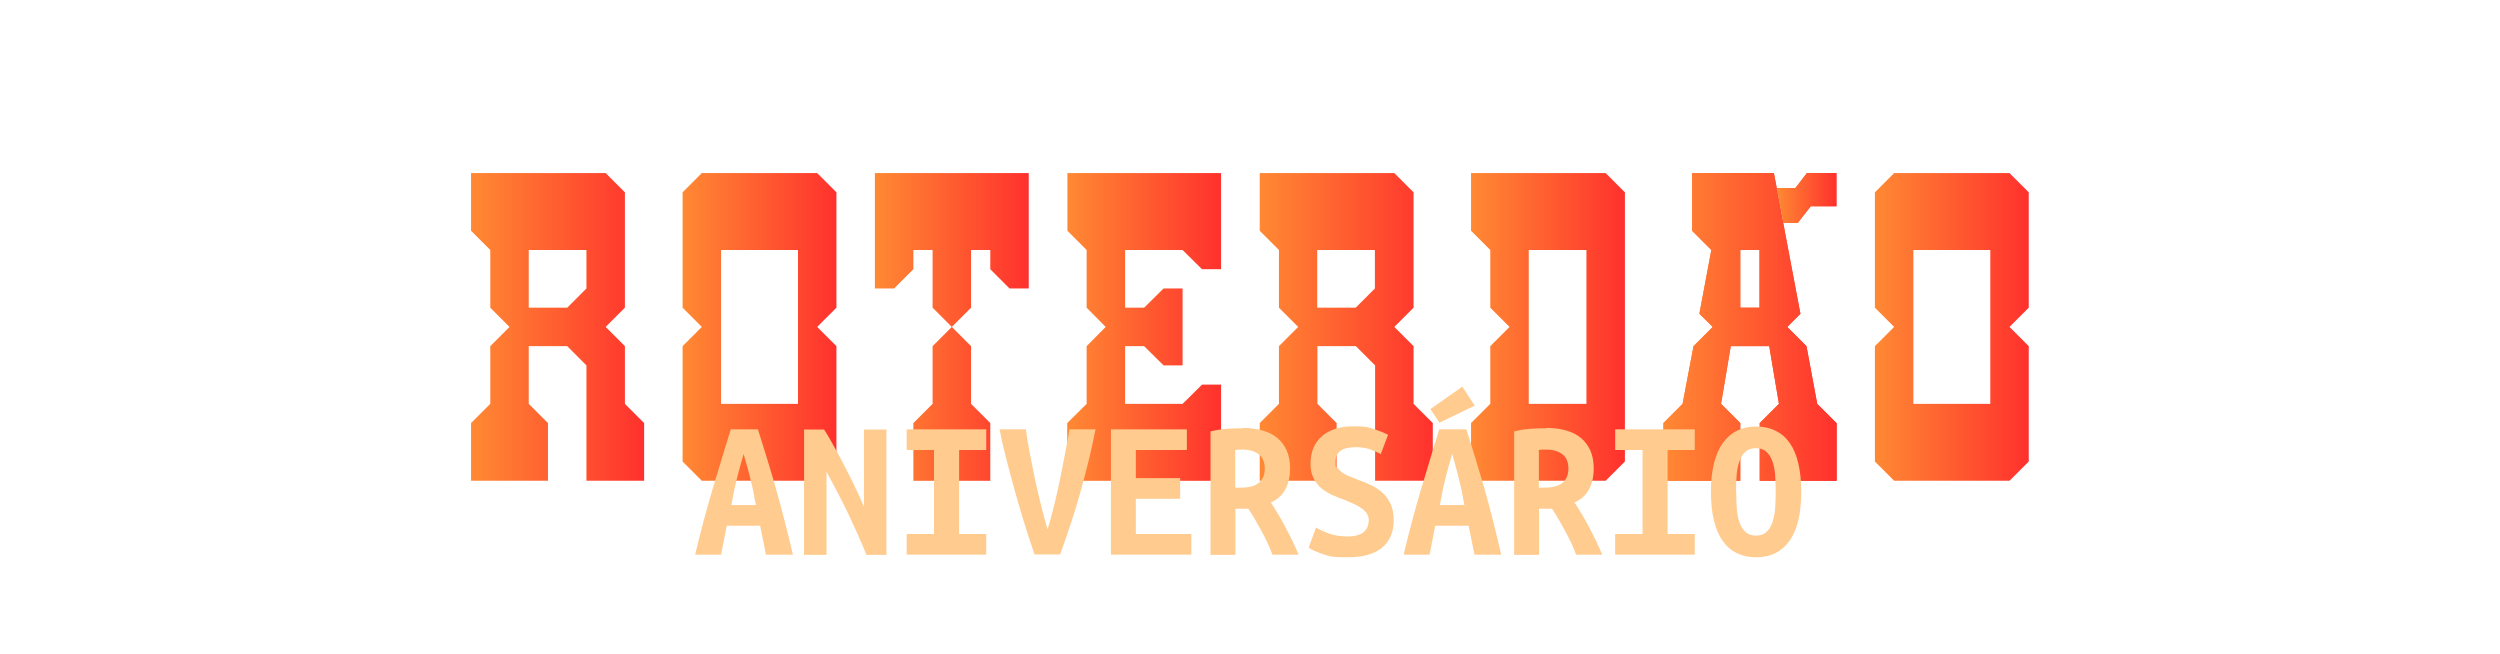
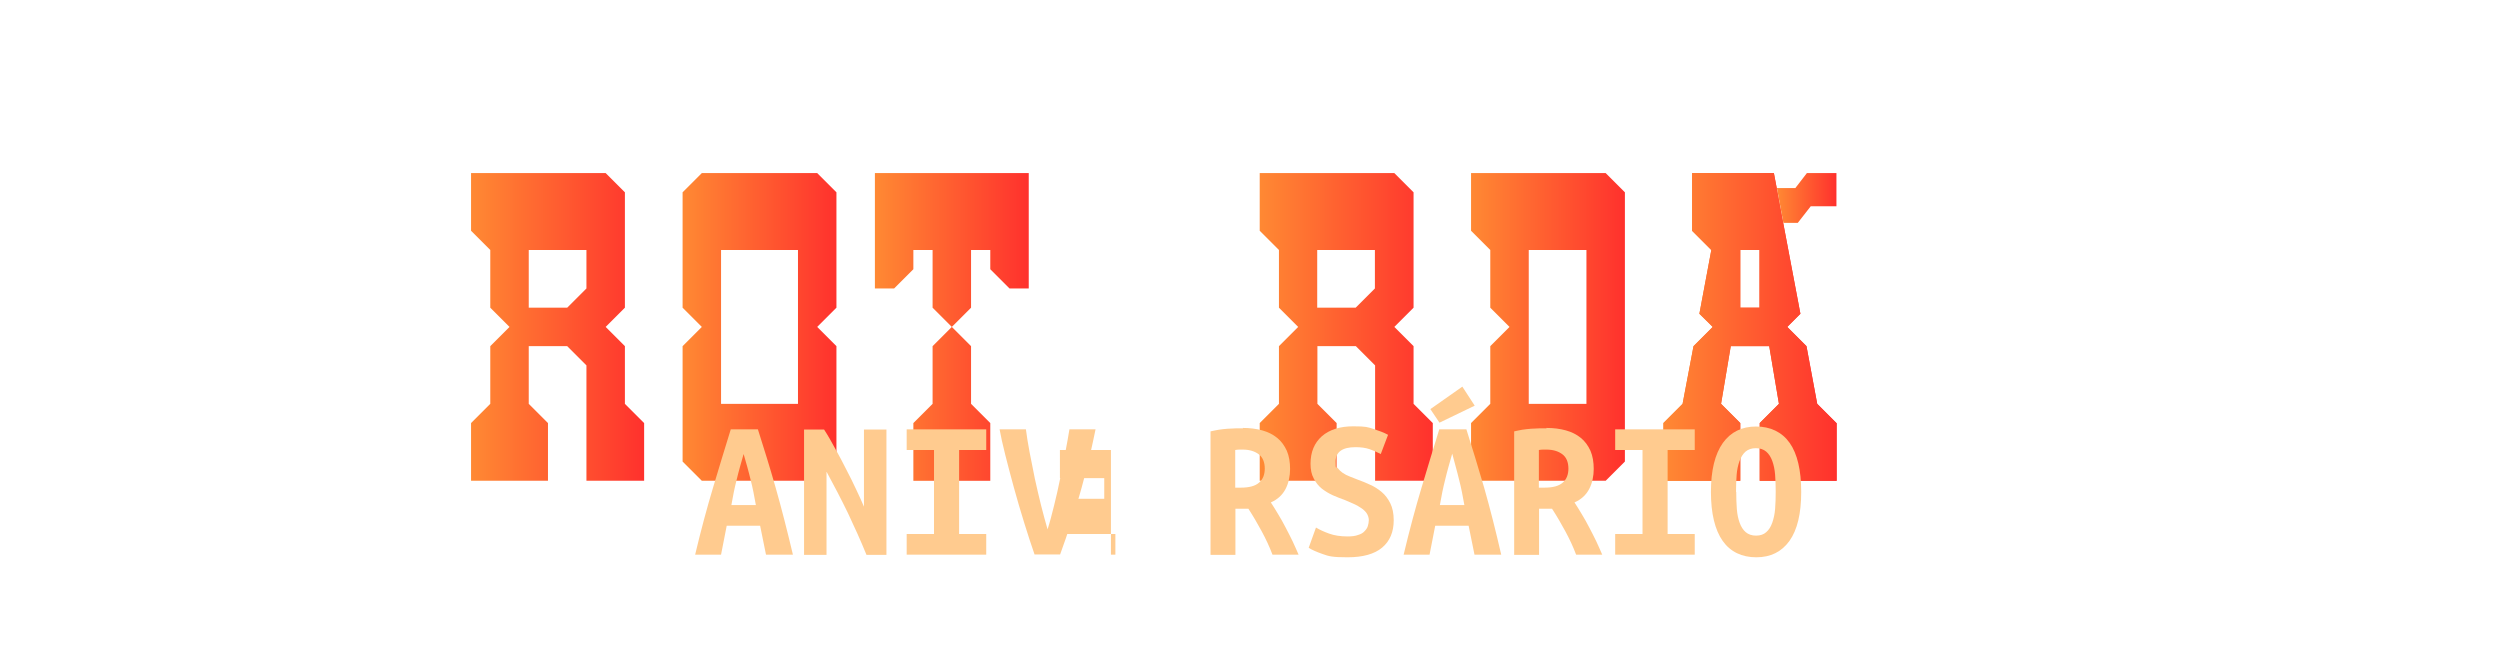
<svg xmlns="http://www.w3.org/2000/svg" version="1.1" viewBox="0 0 1235 323">
  <defs>
    <style>
      .cls-1 {
        fill: none;
      }

      .cls-2 {
        fill: url(#linear-gradient-8);
      }

      .cls-3 {
        fill: url(#linear-gradient-7);
      }

      .cls-4 {
        fill: url(#linear-gradient-5);
      }

      .cls-5 {
        fill: url(#linear-gradient-6);
      }

      .cls-6 {
        fill: url(#linear-gradient-9);
      }

      .cls-7 {
        fill: url(#linear-gradient-4);
      }

      .cls-8 {
        fill: url(#linear-gradient-3);
      }

      .cls-9 {
        fill: url(#linear-gradient-2);
      }

      .cls-10 {
        fill: url(#linear-gradient);
      }

      .cls-11 {
        isolation: isolate;
      }

      .cls-12 {
        clip-path: url(#clippath-1);
      }

      .cls-13 {
        fill: #ffcb8f;
      }

      .cls-14 {
        fill: url(#linear-gradient-10);
      }

      .cls-15 {
        fill: url(#linear-gradient-11);
      }

      .cls-16 {
        clip-path: url(#clippath);
      }
    </style>
    <linearGradient id="linear-gradient" x1="432.2" y1="162.5" x2="508.2" y2="162.5" gradientTransform="translate(0 324) scale(1 -1)" gradientUnits="userSpaceOnUse">
      <stop offset="0" stop-color="#ff8933" />
      <stop offset="1" stop-color="#ff312d" />
    </linearGradient>
    <linearGradient id="linear-gradient-2" x1="926.3" y1="162.5" x2="1002.2" y2="162.5" gradientTransform="translate(0 324) scale(1 -1)" gradientUnits="userSpaceOnUse">
      <stop offset="0" stop-color="#ff8933" />
      <stop offset="1" stop-color="#ff312d" />
    </linearGradient>
    <linearGradient id="linear-gradient-3" x1="337.2" y1="162.5" x2="413.2" y2="162.5" gradientTransform="translate(0 324) scale(1 -1)" gradientUnits="userSpaceOnUse">
      <stop offset="0" stop-color="#ff8933" />
      <stop offset="1" stop-color="#ff312d" />
    </linearGradient>
    <linearGradient id="linear-gradient-4" x1="527.2" y1="162.5" x2="603.2" y2="162.5" gradientTransform="translate(0 324) scale(1 -1)" gradientUnits="userSpaceOnUse">
      <stop offset="0" stop-color="#ff8933" />
      <stop offset="1" stop-color="#ff312d" />
    </linearGradient>
    <linearGradient id="linear-gradient-5" x1="726.7" y1="162.5" x2="802.7" y2="162.5" gradientTransform="translate(0 324) scale(1 -1)" gradientUnits="userSpaceOnUse">
      <stop offset="0" stop-color="#ff8933" />
      <stop offset="1" stop-color="#ff312d" />
    </linearGradient>
    <linearGradient id="linear-gradient-6" x1="622.2" y1="162.5" x2="707.8" y2="162.5" gradientTransform="translate(0 324) scale(1 -1)" gradientUnits="userSpaceOnUse">
      <stop offset="0" stop-color="#ff8933" />
      <stop offset="1" stop-color="#ff312d" />
    </linearGradient>
    <linearGradient id="linear-gradient-7" x1="232.8" y1="162.5" x2="318.2" y2="162.5" gradientTransform="translate(0 324) scale(1 -1)" gradientUnits="userSpaceOnUse">
      <stop offset="0" stop-color="#ff8933" />
      <stop offset="1" stop-color="#ff312d" />
    </linearGradient>
    <linearGradient id="linear-gradient-8" x1="821.8" y1="162.5" x2="907.2" y2="162.5" gradientTransform="translate(0 324) scale(1 -1)" gradientUnits="userSpaceOnUse">
      <stop offset="0" stop-color="#ff8933" />
      <stop offset="1" stop-color="#ff312d" />
    </linearGradient>
    <clipPath id="clippath">
      <path class="cls-1" d="M869.2,123.5v28.5h-9.5v-28.5h9.5ZM907.2,209l-9.5-9.5-5.3-28.5-9.5-9.5,6.5-6.5-8.5-44.9-3.2-17.2-1.4-7.4h-40.4v28.5l9.5,9.5-5.9,31.5,6.6,6.5-9.5,9.5-5.4,28.5-9.5,9.5v28.5h38v-28.5l-9.5-9.5,4.8-28.5h19l4.8,28.5-9.5,9.5v28.5h38v-28.5h0Z" />
    </clipPath>
    <linearGradient id="linear-gradient-9" x1="821.8" y1="162.5" x2="907.2" y2="162.5" gradientTransform="translate(0 324) scale(1 -1)" gradientUnits="userSpaceOnUse">
      <stop offset="0" stop-color="#ff8933" />
      <stop offset="1" stop-color="#ff312d" />
    </linearGradient>
    <linearGradient id="linear-gradient-10" x1="877.8" y1="226.2" x2="907.2" y2="226.2" gradientTransform="translate(0 324) scale(1 -1)" gradientUnits="userSpaceOnUse">
      <stop offset="0" stop-color="#ff8933" />
      <stop offset="1" stop-color="#ff312d" />
    </linearGradient>
    <clipPath id="clippath-1">
      <polygon class="cls-1" points="907.2 85.5 892.6 85.5 886.9 92.9 877.8 92.9 881 110.1 888.1 110.1 894.5 101.9 907.2 101.9 907.2 85.5" />
    </clipPath>
    <linearGradient id="linear-gradient-11" x1="877.8" y1="226.2" x2="907.2" y2="226.2" gradientTransform="translate(0 324) scale(1 -1)" gradientUnits="userSpaceOnUse">
      <stop offset="0" stop-color="#ff8933" />
      <stop offset="1" stop-color="#ff312d" />
    </linearGradient>
  </defs>
  <g>
    <g id="Layer_1">
      <g>
        <polygon class="cls-10" points="432.2 85.5 508.2 85.5 508.2 142.5 498.7 142.5 489.2 133 489.2 123.5 479.7 123.5 479.7 152 470.2 161.5 479.7 171 479.7 199.5 489.2 209 489.2 237.5 451.2 237.5 451.2 209 460.7 199.5 460.7 171 470.2 161.5 460.7 152 460.7 123.5 451.2 123.5 451.2 133 441.7 142.5 432.2 142.5 432.2 85.5" />
-         <path class="cls-9" d="M1002.2,152v-57l-9.5-9.5h-57l-9.5,9.5v57l9.5,9.5-9.5,9.5v57l9.5,9.5h57l9.5-9.5v-57l-9.5-9.5,9.5-9.5ZM983.2,199.5h-38v-76h38v76Z" />
        <path class="cls-8" d="M413.2,152v-57l-9.5-9.5h-57l-9.5,9.5v57l9.5,9.5-9.5,9.5v57l9.5,9.5h57l9.5-9.5v-57l-9.5-9.5,9.5-9.5ZM394.2,199.5h-38v-76h38v76Z" />
-         <polygon class="cls-7" points="593.8 133 584.2 123.5 555.8 123.5 555.8 152 565.2 152 574.8 142.5 584.2 142.5 584.2 152 584.2 161.5 584.2 171 584.2 180.5 574.8 180.5 565.2 171 555.8 171 555.8 199.5 584.2 199.5 593.8 190 603.2 190 603.2 237.5 527.2 237.5 527.2 209 536.8 199.5 536.8 171 546.2 161.5 536.8 152 536.8 123.5 527.3 114 527.3 85.5 603.2 85.5 603.2 133 593.8 133" />
        <path class="cls-4" d="M793.2,85.5h-66.5v28.5l9.5,9.5v28.5l9.5,9.5-9.5,9.5v28.5l-9.5,9.5v28.5h66.5l9.5-9.5V95l-9.5-9.5ZM783.7,199.5h-28.5v-76h28.5v76Z" />
        <path class="cls-5" d="M669.8,171l9.5,9.5v57h28.5v-28.5l-9.5-9.5v-28.5l-9.5-9.5,9.5-9.5v-57l-9.5-9.5h-66.5v28.5l9.5,9.5v28.5l9.5,9.5-9.5,9.5v28.5l-9.5,9.5v28.5h38v-28.5l-9.5-9.5v-28.5M679.2,142.5l-9.5,9.5h-19v-28.5h28.5v19h0Z" />
        <path class="cls-3" d="M280.2,171l9.5,9.5v57h28.5v-28.5l-9.5-9.5v-28.5l-9.5-9.5,9.5-9.5v-57l-9.5-9.5h-66.5v28.5l9.5,9.5v28.5l9.5,9.5-9.5,9.5v28.5l-9.5,9.5v28.5h38v-28.5l-9.5-9.5v-28.5M289.7,142.5l-9.5,9.5h-19v-28.5h28.5v19h0Z" />
        <g>
          <g>
            <path class="cls-2" d="M869.2,123.5v28.5h-9.5v-28.5h9.5ZM907.2,209l-9.5-9.5-5.3-28.5-9.5-9.5,6.5-6.5-8.5-44.9-3.2-17.2-1.4-7.4h-40.4v28.5l9.5,9.5h0l-5.9,31.5,6.6,6.5-9.5,9.5-5.4,28.5-9.5,9.5v28.5h38v-28.5l-9.5-9.5,4.8-28.5h19l4.8,28.5-9.5,9.5v28.5h38v-28.5h0Z" />
            <g class="cls-16">
              <rect class="cls-6" x="821.8" y="85.5" width="85.5" height="152" />
            </g>
          </g>
          <g>
            <polygon class="cls-14" points="907.2 85.5 892.6 85.5 886.9 92.9 877.8 92.9 881 110.1 888.1 110.1 894.5 101.9 907.2 101.9 907.2 85.5" />
            <g class="cls-12">
-               <rect class="cls-15" x="877.8" y="85.5" width="29.5" height="24.6" />
-             </g>
+               </g>
          </g>
        </g>
      </g>
      <g class="cls-11">
        <g class="cls-11">
          <path class="cls-13" d="M378.4,274l-2.9-14.3h-16.5l-2.8,14.3h-12.8c2.9-12.2,5.9-23.3,8.9-33.3,3-10,5.9-19.6,8.7-28.6h13.4c2.9,9.1,5.9,18.7,8.8,28.9,2.9,10.2,5.7,21.2,8.5,33h-13.2ZM367.4,224.1c-.7,2.3-1.3,4.6-1.9,6.7-.6,2.1-1.1,4.2-1.6,6.2-.5,2-1,4.1-1.4,6.1-.4,2.1-.8,4.2-1.2,6.4h12.1c-.4-2.2-.8-4.3-1.2-6.4-.4-2.1-.9-4.1-1.4-6.1-.5-2-1-4.1-1.6-6.2-.6-2.1-1.2-4.3-1.9-6.7Z" />
          <path class="cls-13" d="M428,274c-2.8-6.9-5.9-13.7-9.1-20.5-3.3-6.8-6.9-13.7-10.6-20.5v41.1h-11.1v-61.9h9.9c1.9,2.9,3.7,6.1,5.6,9.6,1.9,3.4,3.7,6.8,5.4,10.2,1.8,3.4,3.4,6.7,4.9,9.9s2.8,6,3.8,8.4v-38.1h11.1v61.9h-9.9Z" />
          <path class="cls-13" d="M447.9,274v-10.2h13.5v-41.5h-13.5v-10.2h39.3v10.2h-13.4v41.5h13.4v10.2h-39.3Z" />
          <path class="cls-13" d="M511.1,274c-1.6-4.6-3.3-9.8-5.1-15.6-1.8-5.8-3.5-11.6-5.1-17.4-1.6-5.8-3-11.2-4.3-16.3-1.3-5.1-2.2-9.3-2.8-12.6h13c.4,3.2,1,6.9,1.8,11.2.8,4.2,1.7,8.6,2.6,13.1,1,4.5,2,8.9,3.1,13.3,1.1,4.4,2.2,8.3,3.2,11.8,1.1-3.4,2.1-7.3,3.2-11.7,1.1-4.4,2.1-8.8,3-13.3.9-4.5,1.8-8.9,2.6-13.2.8-4.3,1.5-8,2-11.2h12.9c-.8,4-1.8,8.5-2.9,13.4-1.2,4.9-2.5,10.1-4,15.5-1.5,5.4-3.1,11-5,16.6-1.8,5.6-3.7,11.1-5.6,16.3h-12.7Z" />
-           <path class="cls-13" d="M548.8,274v-61.9h37.5v10.2h-25.2v13.9h21.9v10.2h-21.9v17.4h27.4v10.2h-39.7Z" />
+           <path class="cls-13" d="M548.8,274v-61.9v10.2h-25.2v13.9h21.9v10.2h-21.9v17.4h27.4v10.2h-39.7Z" />
          <path class="cls-13" d="M613.9,211.4c3.5,0,6.7.4,9.6,1.2,2.9.8,5.3,2,7.4,3.7,2.1,1.7,3.6,3.8,4.8,6.4,1.1,2.6,1.6,5.6,1.6,9s-.7,6.9-2.2,9.8c-1.5,2.9-3.9,5.2-7.3,6.7,1.1,1.7,2.3,3.6,3.6,5.8,1.3,2.1,2.5,4.3,3.7,6.6,1.2,2.3,2.4,4.6,3.5,6.9,1.1,2.3,2,4.5,2.9,6.5h-12.9c-1.5-4-3.3-7.8-5.3-11.5-2-3.7-4.2-7.5-6.6-11.2h-6.4v22.8h-12.3v-61c1.2-.3,2.5-.5,4-.8,1.4-.2,2.9-.4,4.4-.5,1.5,0,2.9-.2,4.2-.2,1.3,0,2.5,0,3.5,0ZM624.8,231.6c0-3.3-1-5.7-3-7.2-2-1.5-4.6-2.3-7.9-2.3s-1,0-1.7,0c-.7,0-1.3.1-2,.2v18.6h2.7c4.2,0,7.2-.8,9.1-2.5,1.9-1.6,2.8-4,2.8-7Z" />
          <path class="cls-13" d="M665.7,265c2.1,0,3.8-.2,5.1-.7,1.4-.4,2.5-1,3.2-1.8.8-.8,1.4-1.6,1.7-2.6.3-1,.5-2,.5-3s-.4-2.4-1.1-3.4c-.7-1-1.7-1.9-2.8-2.6-1.1-.8-2.4-1.5-3.8-2.1-1.4-.6-2.8-1.2-4.2-1.8-1.9-.7-3.8-1.4-5.8-2.3-2-.9-3.8-2-5.5-3.3-1.6-1.3-3-3-4-5-1.1-2-1.6-4.4-1.6-7.3,0-5.8,1.9-10.3,5.6-13.6,3.8-3.3,9-4.9,15.5-4.9s7.1.4,10,1.3c2.8.9,5.2,1.8,7.2,2.9l-3.6,9.5c-1.7-.9-3.5-1.7-5.5-2.4-2-.7-4.4-1-7-1-6.5,0-9.8,2.4-9.8,7.1s.3,2.2,1,3.2c.7.9,1.5,1.7,2.5,2.4,1,.7,2.2,1.3,3.5,1.8,1.3.5,2.6,1,3.8,1.5,1.9.7,4,1.5,6.1,2.5,2.1.9,4,2.1,5.8,3.6,1.8,1.5,3.2,3.4,4.3,5.6,1.1,2.2,1.7,5,1.7,8.4,0,5.8-1.9,10.3-5.7,13.5-3.8,3.2-9.5,4.8-17.1,4.8s-9.2-.5-12.3-1.6c-3.1-1.1-5.4-2.1-6.9-3.1l3.6-10c1.8,1.1,4,2.1,6.5,3,2.5.9,5.5,1.4,9.2,1.4Z" />
          <path class="cls-13" d="M728.4,274l-2.9-14.3h-16.5l-2.8,14.3h-12.8c2.9-12.2,5.9-23.3,8.9-33.3,3-10,5.9-19.6,8.7-28.6h13.4c2.9,9.1,5.8,18.7,8.8,28.9,2.9,10.2,5.7,21.2,8.4,33h-13.2ZM728.5,200.4l-17.4,8.4-4.5-6.7,15.8-11.1,6.1,9.4ZM717.4,224.1c-.7,2.3-1.3,4.6-1.9,6.7-.6,2.1-1.1,4.2-1.6,6.2-.5,2-1,4.1-1.4,6.1-.4,2.1-.8,4.2-1.2,6.4h12.1c-.4-2.2-.8-4.3-1.2-6.4-.4-2.1-.9-4.1-1.4-6.1-.5-2-1-4.1-1.6-6.2-.6-2.1-1.2-4.3-1.8-6.7Z" />
          <path class="cls-13" d="M763.9,211.4c3.5,0,6.7.4,9.6,1.2,2.9.8,5.3,2,7.4,3.7,2.1,1.7,3.6,3.8,4.8,6.4,1.1,2.6,1.6,5.6,1.6,9s-.7,6.9-2.2,9.8c-1.5,2.9-3.9,5.2-7.3,6.7,1.1,1.7,2.3,3.6,3.6,5.8,1.3,2.1,2.5,4.3,3.7,6.6,1.2,2.3,2.4,4.6,3.5,6.9,1.1,2.3,2,4.5,2.9,6.5h-12.9c-1.5-4-3.3-7.8-5.3-11.5-2-3.7-4.2-7.5-6.6-11.2h-6.4v22.8h-12.3v-61c1.2-.3,2.5-.5,3.9-.8,1.4-.2,2.9-.4,4.4-.5,1.5,0,2.9-.2,4.2-.2,1.3,0,2.5,0,3.5,0ZM774.8,231.6c0-3.3-1-5.7-3-7.2-2-1.5-4.6-2.3-7.9-2.3s-1,0-1.7,0c-.7,0-1.3.1-2,.2v18.6h2.7c4.2,0,7.2-.8,9.1-2.5,1.9-1.6,2.8-4,2.8-7Z" />
          <path class="cls-13" d="M797.9,274v-10.2h13.5v-41.5h-13.5v-10.2h39.3v10.2h-13.4v41.5h13.4v10.2h-39.3Z" />
          <path class="cls-13" d="M845.2,243c0-10.7,2-18.7,5.9-24.2,3.9-5.4,9.4-8.1,16.4-8.1s12.8,2.7,16.6,8.1c3.8,5.4,5.7,13.5,5.7,24.2s-1.9,18.7-5.8,24.2c-3.9,5.4-9.3,8.1-16.4,8.1s-12.8-2.7-16.6-8.1c-3.8-5.4-5.8-13.5-5.8-24.2ZM857.7,243c0,3,.1,5.8.3,8.5.2,2.6.7,4.9,1.4,6.8.7,1.9,1.7,3.5,3,4.6,1.3,1.1,3,1.7,5.1,1.7s3.8-.6,5-1.7c1.3-1.1,2.3-2.7,3-4.7.7-2,1.2-4.2,1.4-6.8.2-2.6.3-5.4.3-8.4s-.1-5.8-.3-8.5c-.2-2.6-.7-4.9-1.4-6.8-.7-1.9-1.7-3.5-3-4.6-1.3-1.1-3-1.7-5.1-1.7s-3.8.6-5.1,1.7c-1.3,1.1-2.2,2.7-3,4.7-.7,2-1.2,4.2-1.4,6.8-.2,2.6-.3,5.4-.3,8.4Z" />
        </g>
      </g>
    </g>
  </g>
</svg>